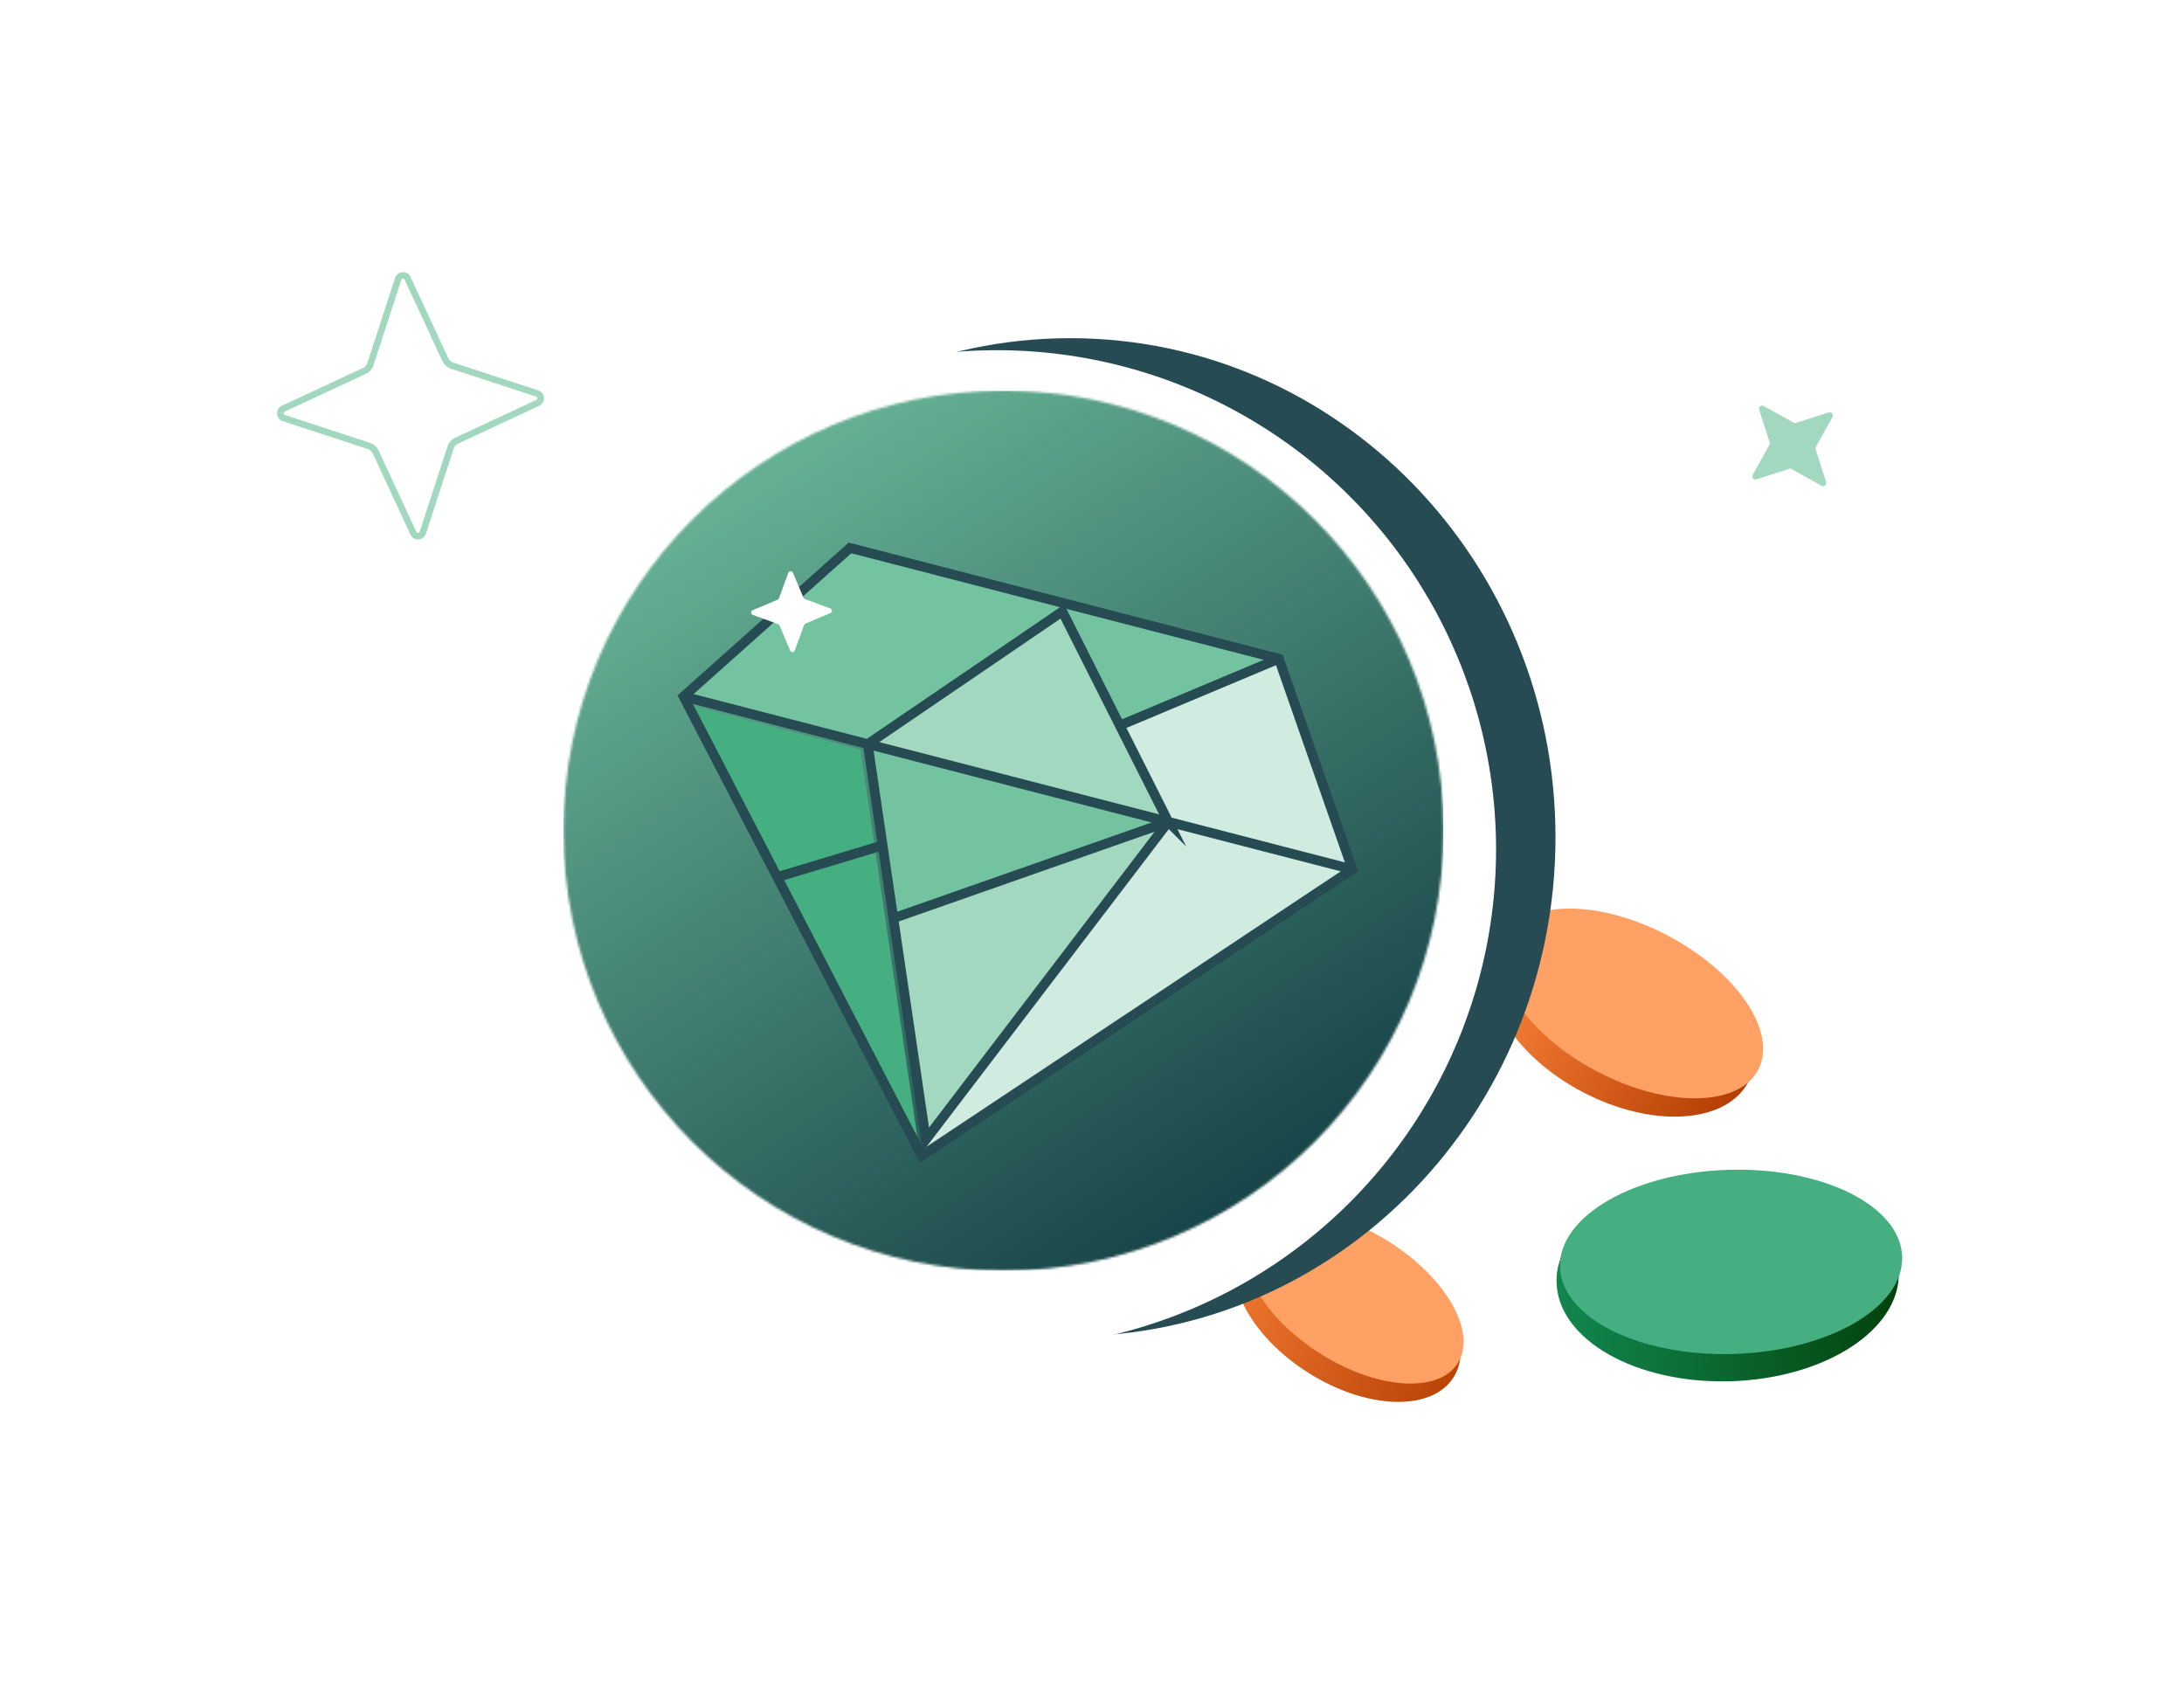
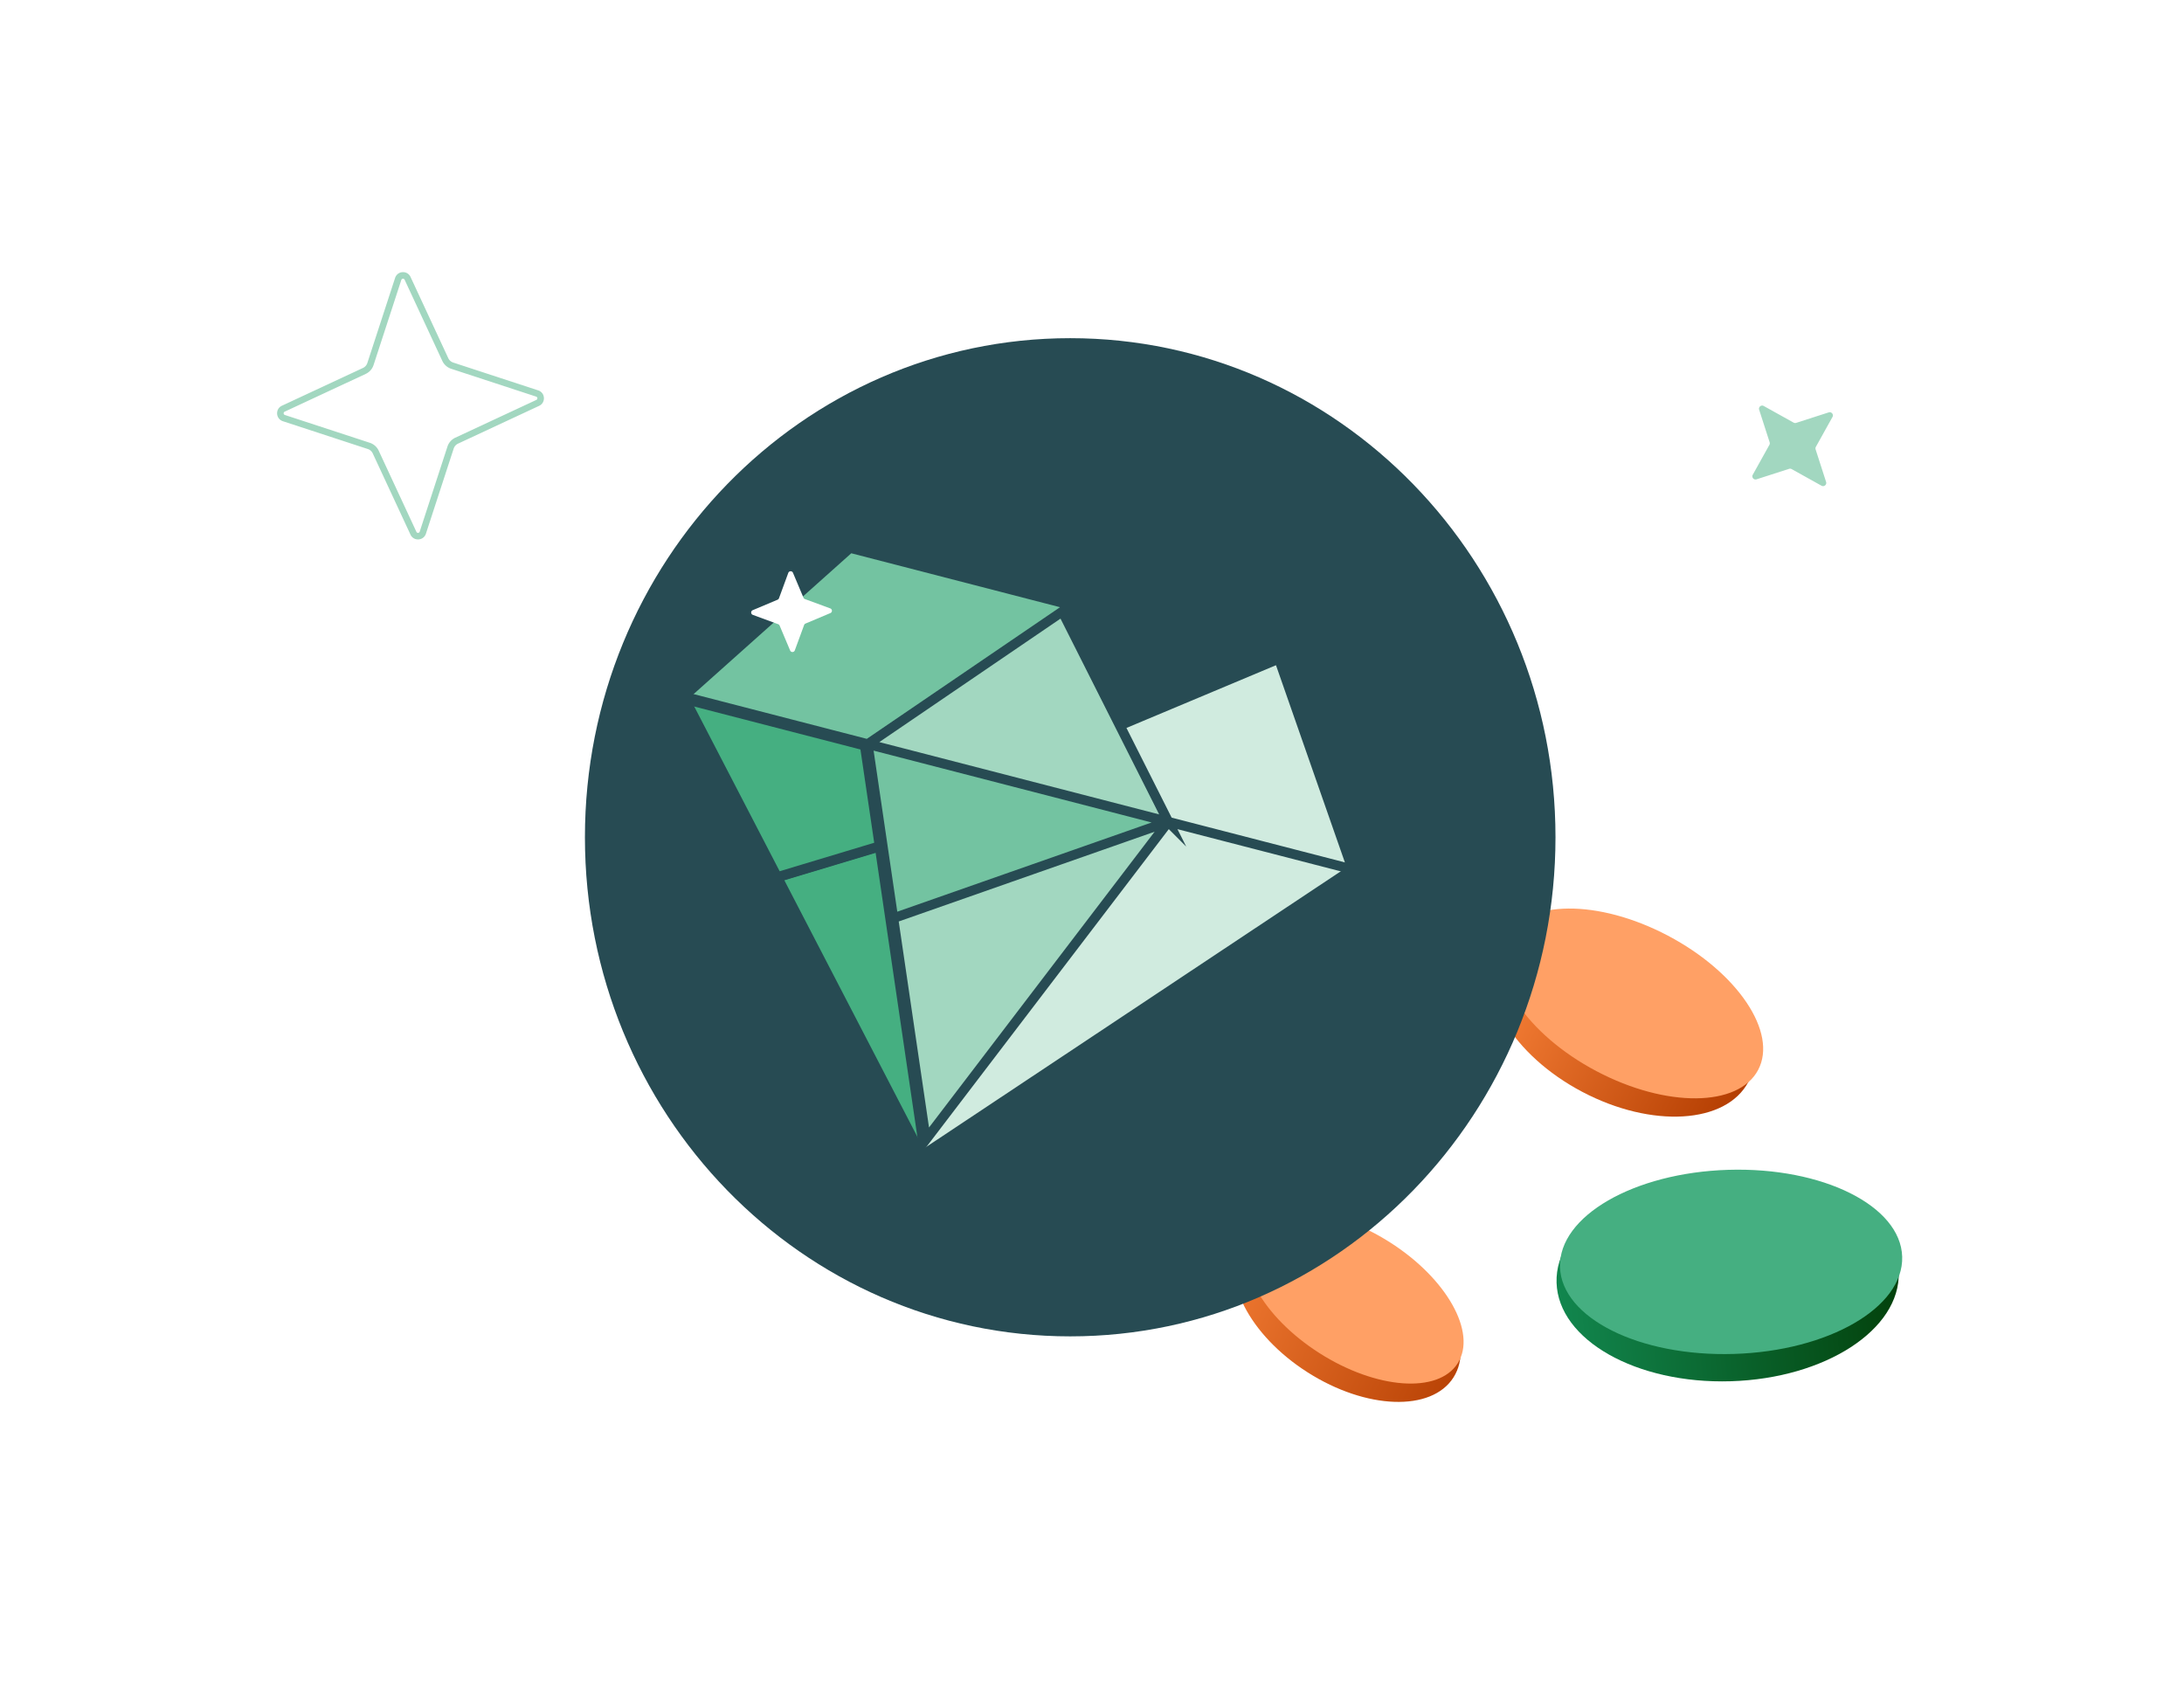
<svg xmlns="http://www.w3.org/2000/svg" width="900" height="695" fill="none">
  <path fill-rule="evenodd" clip-rule="evenodd" d="M150.729 154.065a6.15 6.15 0 003.218-3.657l11.432-35.053.001-.004c.216-.64 1.082-.676 1.356-.089 0 0 0 .001 0 0l15.554 33.485a6.158 6.158 0 003.652 3.224l34.997 11.458.004.001c.64.217.676 1.084.088 1.358l-33.424 15.574a6.149 6.149 0 00-3.218 3.657l-11.432 35.053-.001.004c-.216.641-1.082.677-1.356.088l-15.554-33.483a6.153 6.153 0 00-3.645-3.222l-.007-.003-34.997-11.457-.004-.002c-.639-.216-.675-1.084-.088-1.358l33.424-15.574zm-34.563 13.126c-2.799 1.306-2.579 5.386.381 6.371l35.022 11.466a3.456 3.456 0 012.043 1.815l15.544 33.462c1.304 2.804 5.377 2.584 6.36-.381l11.44-35.078a3.45 3.45 0 011.812-2.046l33.402-15.563c2.799-1.306 2.579-5.386-.381-6.372l-35.021-11.466a3.45 3.45 0 01-2.043-1.815l-15.545-33.462c-1.304-2.804-5.377-2.584-6.36.381l-11.44 35.078a3.45 3.45 0 01-1.812 2.046l-33.402 15.564z" fill="#A2D7C0" />
  <path d="M177.179 516.252l13.425-4.325c1.126-.362 2.124.839 1.548 1.885l-6.859 12.325a1.322 1.322 0 00-.102 1.041l4.325 13.425c.362 1.126-.839 2.124-1.885 1.548l-12.325-6.859a1.322 1.322 0 00-1.041-.102l-13.425 4.325c-1.126.362-2.124-.839-1.548-1.885l6.859-12.325c.175-.311.212-.688.102-1.041l-4.325-13.425c-.362-1.126.839-2.124 1.885-1.548l12.325 6.859c.311.175.688.212 1.041.102z" fill="#fff" />
  <path d="M740.178 174.252l13.425-4.325c1.126-.362 2.124.839 1.548 1.885l-6.859 12.325a1.322 1.322 0 00-.102 1.041l4.325 13.425c.362 1.126-.839 2.124-1.885 1.548l-12.325-6.859a1.321 1.321 0 00-1.041-.102l-13.425 4.325c-1.126.362-2.124-.839-1.548-1.885l6.859-12.325c.175-.311.212-.688.102-1.041l-4.325-13.425c-.362-1.126.839-2.124 1.885-1.548l12.325 6.859c.311.175.689.212 1.041.102z" fill="#A2D7C0" />
  <ellipse cx="668.6" cy="418.416" rx="58.667" ry="35.59" transform="rotate(27.818 668.6 418.416)" fill="url(#a)" />
  <ellipse cx="672.633" cy="413.486" rx="58.667" ry="31.564" transform="rotate(27.818 672.633 413.486)" fill="#FFA065" />
  <ellipse cx="555.259" cy="539.779" rx="51.806" ry="30.509" transform="rotate(32.49 555.259 539.779)" fill="url(#b)" />
  <ellipse cx="558.275" cy="534.761" rx="50.293" ry="27.059" transform="rotate(32.49 558.275 534.761)" fill="#FFA065" />
  <ellipse cx="711.944" cy="526.398" rx="70.537" ry="42.791" transform="rotate(-1.744 711.944 526.398)" fill="url(#c)" />
  <ellipse cx="713.362" cy="519.982" rx="70.537" ry="37.951" transform="rotate(-1.744 713.362 519.982)" fill="#45AF81" />
  <path d="M441.019 550.675c110.445 0 199.979-92.077 199.979-205.661s-89.534-205.661-199.979-205.661c-110.445 0-199.979 92.077-199.979 205.661s89.534 205.661 199.979 205.661z" fill="#274B53" />
  <g filter="url(#d)">
-     <circle cx="410.815" cy="345" r="205.695" fill="#fff" />
-   </g>
+     </g>
  <g clip-path="url(#e)">
    <mask id="f" style="mask-type:alpha" maskUnits="userSpaceOnUse" x="232" y="160" width="363" height="364">
      <circle cx="413.523" cy="342.298" r="181.336" fill="#C4C4C4" />
    </mask>
    <g mask="url(#f)">
-       <circle cx="414" cy="342.001" r="204" fill="url(#g)" />
      <path d="M354.577 308.841l5.808 39.362-40.747 12.281-36.312-70.055 71.251 18.412z" fill="#45AF81" />
-       <path d="M438.76 250.258l83.29 21.522-59.817 25.092-23.473-46.614z" fill="#73C3A1" />
      <path d="M478.187 336.075l-116.574-30.124 75.514-51.518 41.06 81.642z" fill="#A2D7C0" />
      <path d="M378.978 474.854l-57.826-111.509 39.681-11.917 18.145 123.426z" fill="#45AF81" />
      <path d="M382.235 466.966l-12.251-87.538 106.795-37.467-94.544 125.005z" fill="#A2D7C0" />
      <path d="M482.213 340.334l71.403 18.451-173.171 115.076 101.768-133.527z" fill="#D0EBDF" />
      <path d="M476.172 338.771l-106.657 37.378-9.917-67.501 116.574 30.123z" fill="#73C3A1" />
      <path d="M554.808 355.873l-72.244-18.669-18.828-37.451 62.238-26.158 28.834 82.278z" fill="#D0EBDF" />
      <path d="M350.687 227.496l87.038 22.491-80.643 54.793-72.087-18.628 65.692-58.656z" fill="#73C3A1" />
      <path d="M438.651 248.618l-88.379-22.838-68.577 61.234 98.136 189.234L557.332 358.24l-30.327-86.792-88.354-22.83z" stroke="#274B53" stroke-width="4" stroke-miterlimit="10" />
      <path d="M481.442 338.628L381.549 469.59l-23.966-162.968 80.198-54.644 43.661 86.65zM461.449 298.947l65.555-27.5M481.443 338.628l-113.576 39.836M363.705 348.318l-43.437 13.087M281.697 287.012l275.636 71.226" stroke="#274B53" stroke-width="4" stroke-miterlimit="10" />
      <path d="M331.698 246.858l10.453 3.846c.876.323.912 1.555.046 1.925l-10.26 4.323c-.26.108-.467.325-.57.597l-3.839 10.45c-.323.876-1.555.912-1.926.045l-4.329-10.263a1.047 1.047 0 00-.597-.57l-10.453-3.845c-.876-.323-.912-1.556-.046-1.926l10.26-4.322c.26-.108.467-.325.57-.597l3.839-10.45c.323-.876 1.555-.912 1.926-.045l4.329 10.262c.108.261.325.467.597.57z" fill="#fff" />
    </g>
  </g>
  <defs>
    <linearGradient id="a" x1="604.467" y1="443.87" x2="729.287" y2="444.764" gradientUnits="userSpaceOnUse">
      <stop stop-color="#FF883E" />
      <stop offset="1" stop-color="#B23C00" />
    </linearGradient>
    <linearGradient id="b" x1="479.166" y1="579.015" x2="624.357" y2="560.962" gradientUnits="userSpaceOnUse">
      <stop stop-color="#FF883E" />
      <stop offset="1" stop-color="#B23C00" />
    </linearGradient>
    <linearGradient id="c" x1="600.907" y1="560.637" x2="808.337" y2="548.574" gradientUnits="userSpaceOnUse">
      <stop stop-color="#169B62" />
      <stop offset="1" stop-color="#003500" />
    </linearGradient>
    <linearGradient id="g" x1="210.65" y1="134.805" x2="540.418" y2="630.246" gradientUnits="userSpaceOnUse">
      <stop offset=".071" stop-color="#73C3A1" />
      <stop offset=".855" stop-color="#0F3840" />
    </linearGradient>
    <clipPath id="e">
      <path fill="#fff" transform="translate(232.187 160.962)" d="M0 0H362.673V362.673H0z" />
    </clipPath>
    <filter id="d" x="199.12" y="138.305" width="423.39" height="423.39" filterUnits="userSpaceOnUse" color-interpolation-filters="sRGB">
      <feFlood flood-opacity="0" result="BackgroundImageFix" />
      <feColorMatrix in="SourceAlpha" values="0 0 0 0 0 0 0 0 0 0 0 0 0 0 0 0 0 0 127 0" result="hardAlpha" />
      <feOffset dy="5" />
      <feGaussianBlur stdDeviation="3" />
      <feComposite in2="hardAlpha" operator="out" />
      <feColorMatrix values="0 0 0 0 0 0 0 0 0 0 0 0 0 0 0 0 0 0 0.1 0" />
      <feBlend in2="BackgroundImageFix" result="effect1_dropShadow_2112_54295" />
      <feBlend in="SourceGraphic" in2="effect1_dropShadow_2112_54295" result="shape" />
    </filter>
  </defs>
</svg>